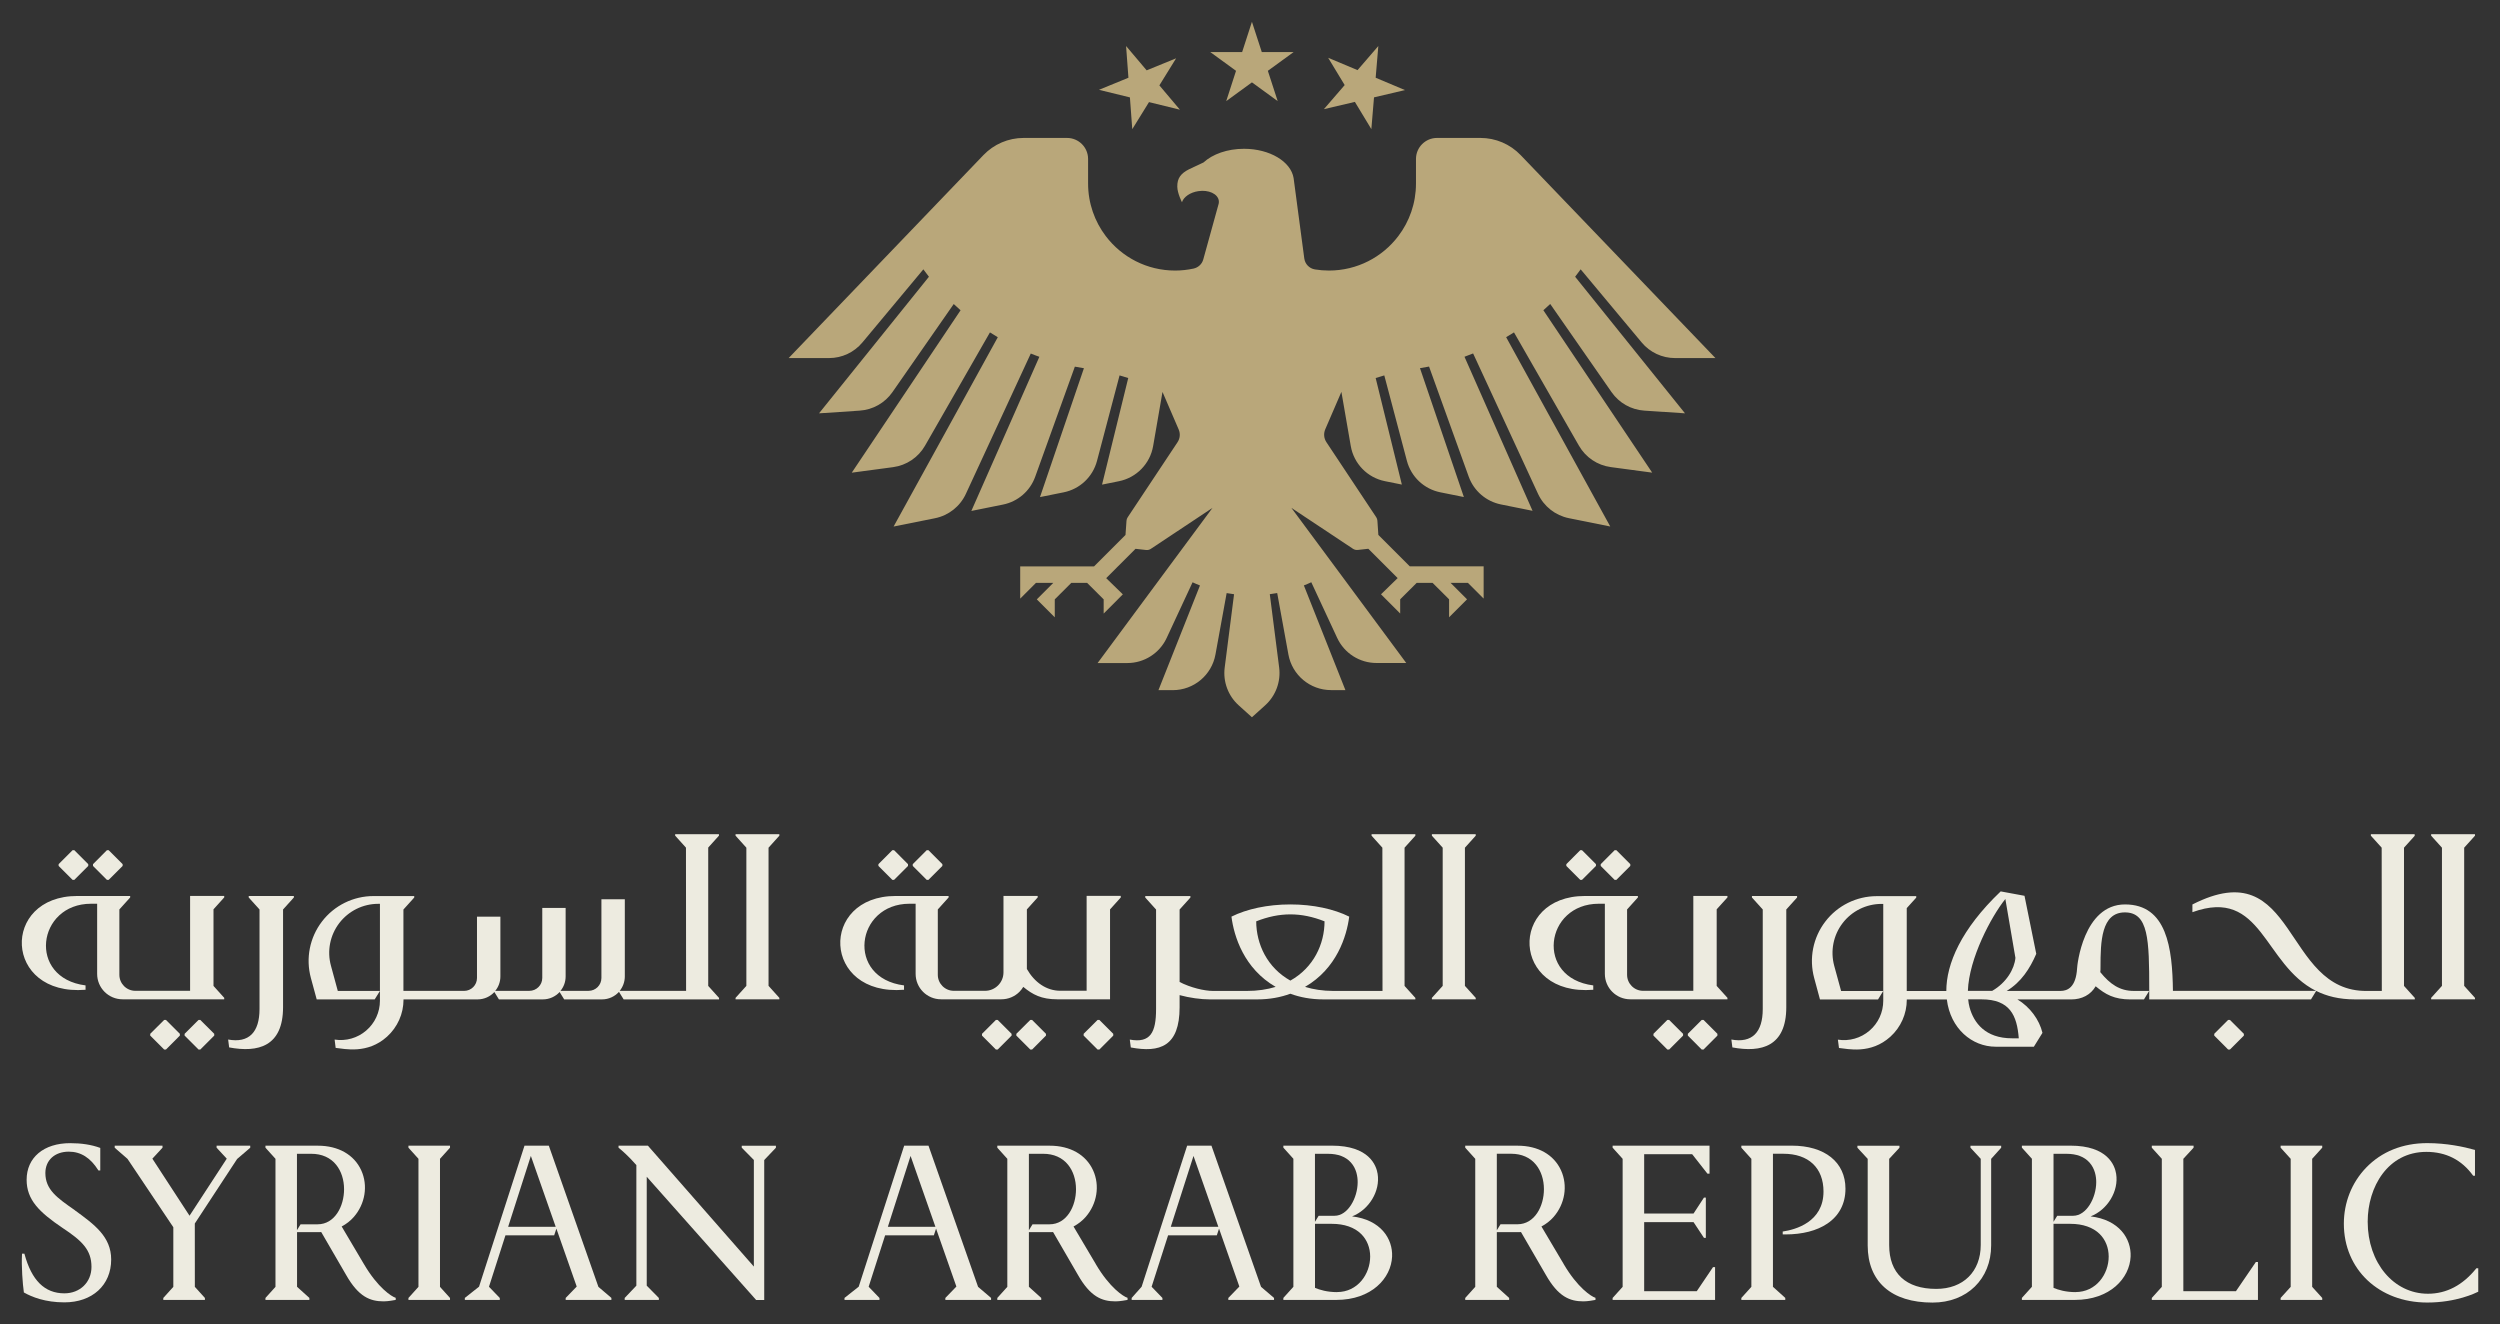
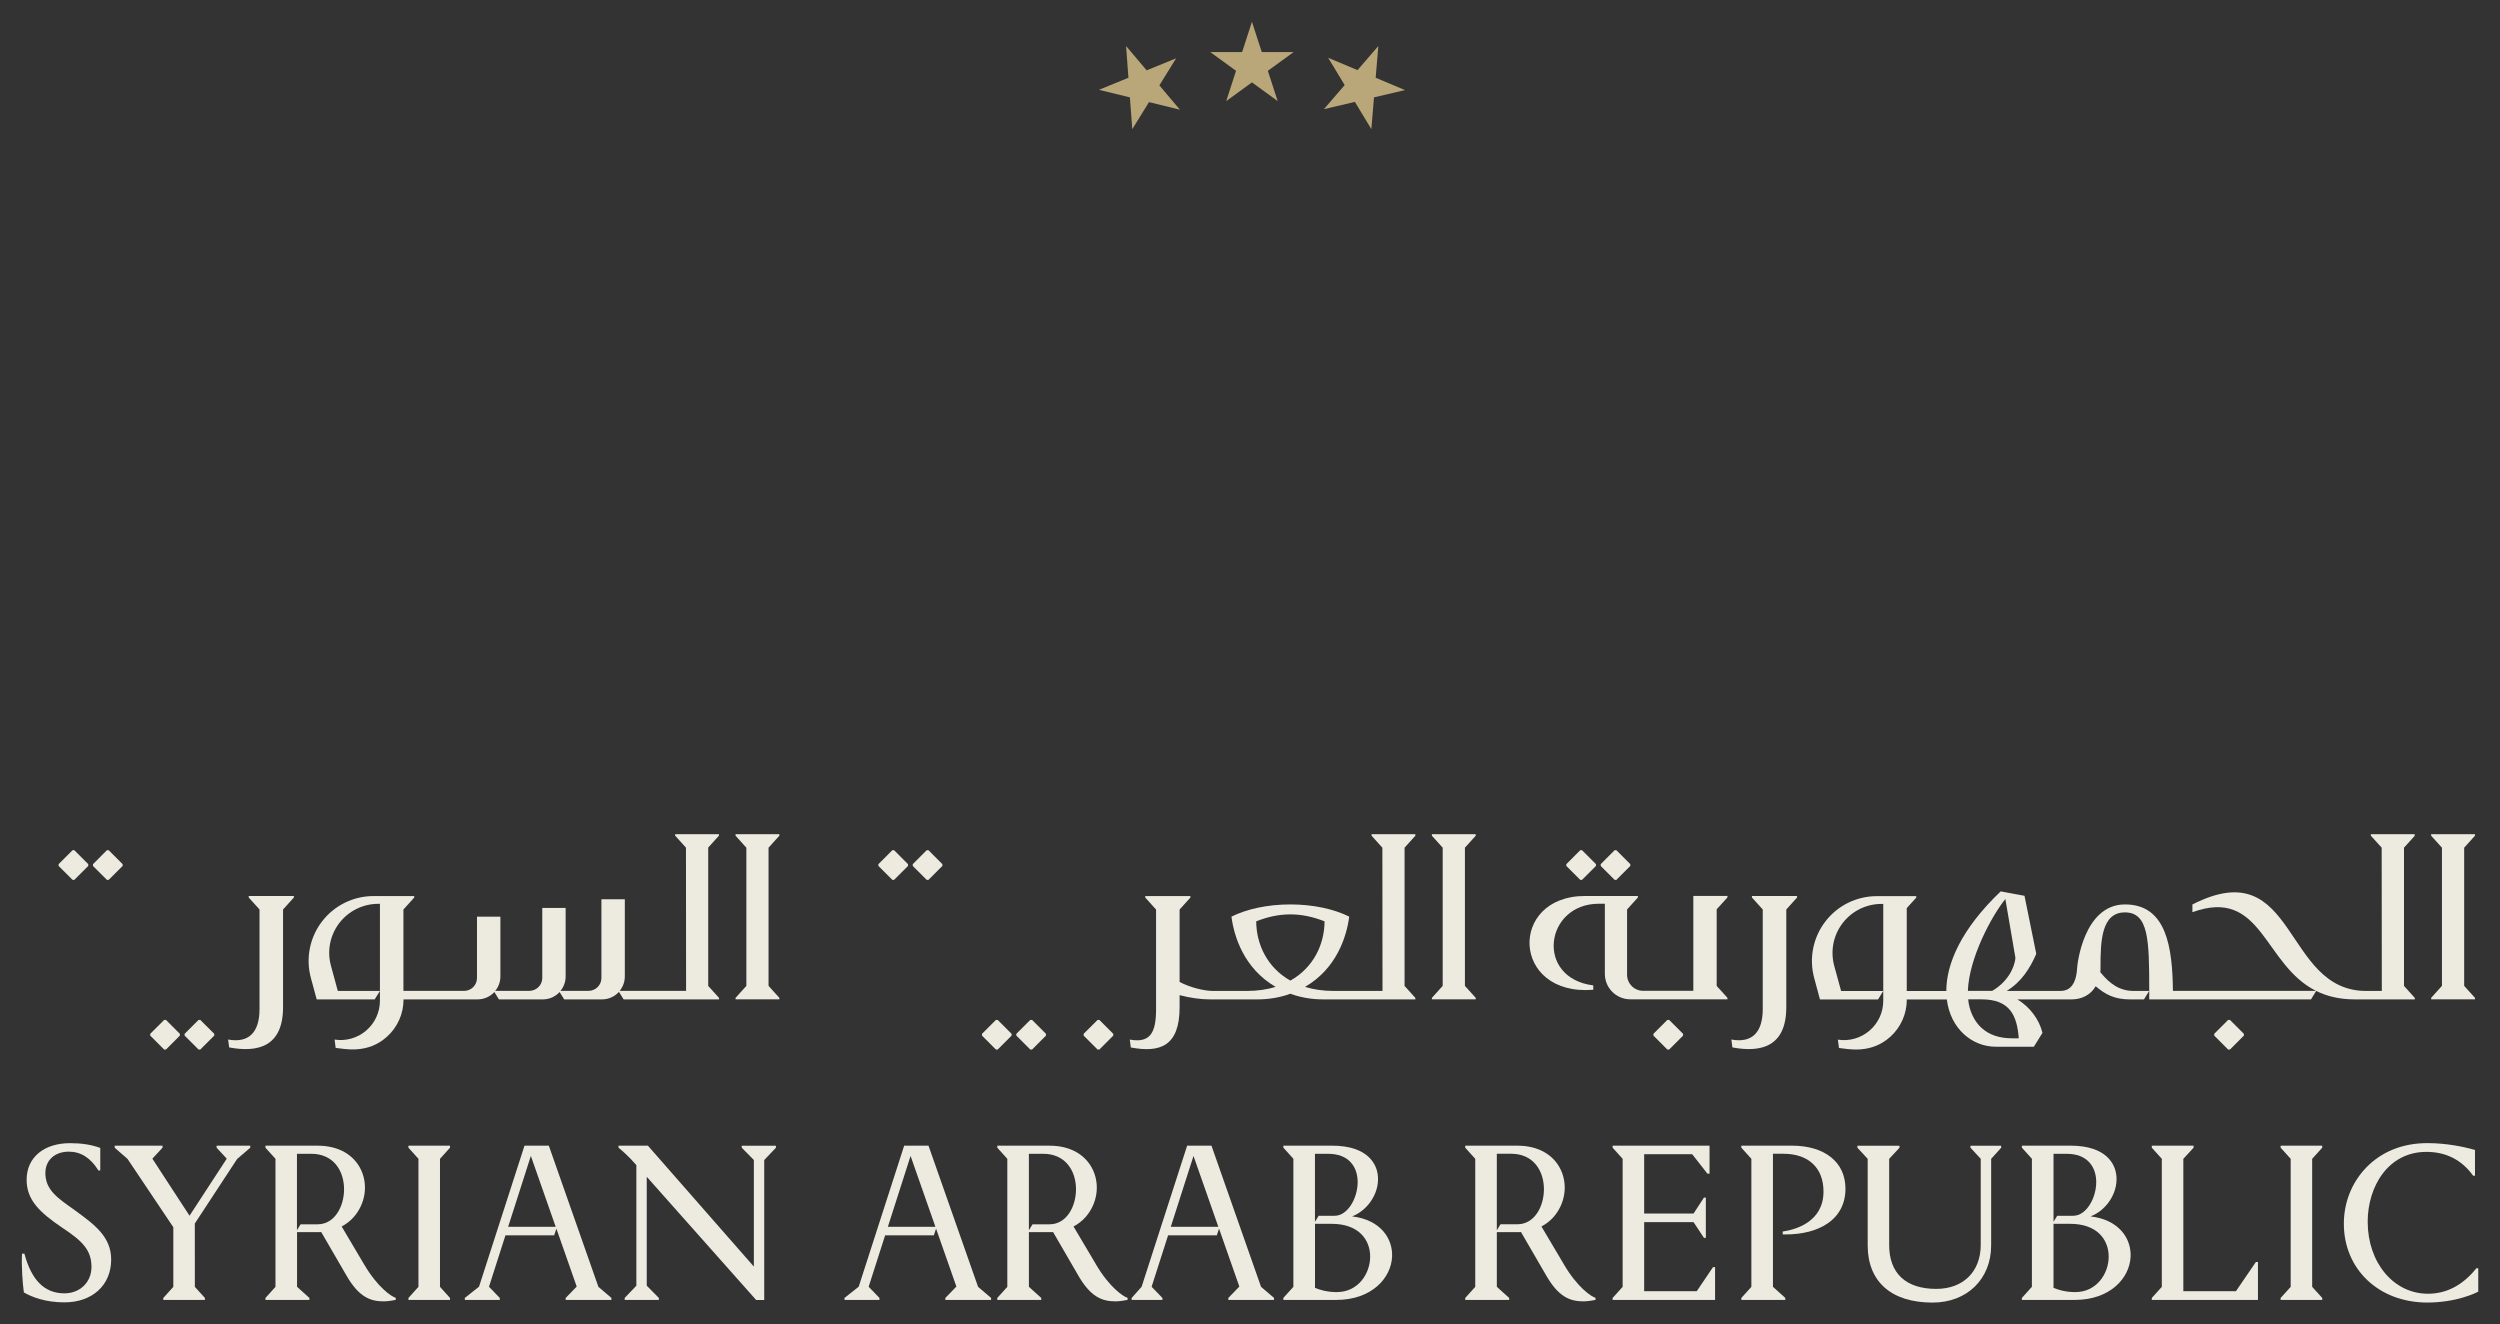
<svg xmlns="http://www.w3.org/2000/svg" id="Layer_1" data-name="Layer 1" viewBox="0 0 573.65 303.88">
  <rect x="0" y="0" width="573.65" height="303.88" fill="#333333" stroke="none" />
  <defs>
    <style>
      .cls-1 {
        fill: #b9a77a;
      }

      .cls-2 {
        fill: #edebe0;
      }
    </style>
  </defs>
  <g>
-     <path class="cls-1" d="M355.7,69.76c-.51.49-1.03.97-1.56,1.43l24.97,37.26-9.49-1.27c-3.07-.41-5.78-2.23-7.32-4.92l-14.9-25.99c-.59.38-1.19.75-1.8,1.1l23.89,43.44-9.5-1.91c-3.11-.63-5.74-2.7-7.07-5.58l-14.9-32.22c-.65.27-1.31.52-1.98.76l15.62,35.35-7.25-1.46c-3.41-.69-6.22-3.11-7.4-6.38l-9.1-25.26c-.69.14-1.39.26-2.08.37l10.07,29.57-5.42-1.09c-3.72-.75-6.68-3.55-7.65-7.21l-5.19-19.61h0c-.67.18-1.33.38-1.98.6l6.01,24.45-3.88-.78c-4.03-.81-7.14-4.01-7.84-8.06l-2.15-12.43-3.71,8.6c-.41.96-.31,2.06.26,2.93l11.44,17.23c.16.24.25.51.27.8l.22,3.26,7.21,7.21h16.95v7.4l-3.61-3.61h-3.98l3.78,3.78-4.12,4.12v-4.12l-3.79-3.78h-3.64l-3.79,3.78v3.26l-4.4-4.41,3.82-3.72-6.73-6.73-2.42.27c-.38.04-.77-.05-1.09-.26l-14.15-9.4,10.17,13.73,16.19,21.87h-6.83c-3.87,0-7.39-2.25-9.02-5.76l-5.94-12.77c-.56.26-1.13.51-1.7.73l9.53,24.02h-3.29c-4.81,0-8.93-3.44-9.79-8.17l-2.57-14.1c-.56.1-1.12.19-1.7.26l2.15,16.84c.41,3.24-.79,6.47-3.21,8.66l-3.04,2.74-3.04-2.74c-2.42-2.18-3.62-5.42-3.21-8.65l2.15-16.84c-.57-.07-1.13-.16-1.7-.26l-2.57,14.1c-.86,4.73-4.98,8.17-9.79,8.17h-3.29l9.53-24.02c-.57-.22-1.14-.47-1.7-.73l-5.94,12.77c-1.63,3.51-5.15,5.76-9.02,5.76h-6.83l16.19-21.87,10.17-13.73-14.15,9.4c-.32.21-.71.31-1.09.26l-2.42-.27-6.73,6.73,3.82,3.72-4.4,4.41v-3.26l-3.79-3.78h-3.64l-3.79,3.78v4.12l-4.12-4.12,3.78-3.78h-3.98l-3.61,3.61v-7.4h16.95l7.21-7.21.23-3.26c.02-.28.11-.56.27-.79l11.44-17.23c.58-.87.68-1.97.26-2.93l-3.71-8.61h0l-2.15,12.43c-.7,4.05-3.82,7.25-7.85,8.06l-3.87.78,6.01-24.46c-.65-.22-1.32-.41-1.99-.6l-5.18,19.62c-.97,3.67-3.94,6.47-7.66,7.21l-5.42,1.09,10.08-29.57c-.7-.1-1.39-.23-2.08-.36l-9.1,25.27c-1.18,3.28-3.99,5.7-7.4,6.38l-7.25,1.46,15.61-35.37c-.67-.23-1.32-.49-1.97-.75l-14.9,32.21c-1.33,2.88-3.96,4.95-7.07,5.58l-9.51,1.91,23.91-43.44c-.61-.35-1.21-.72-1.8-1.11l-14.9,26c-1.54,2.69-4.25,4.51-7.32,4.92l-9.49,1.27,24.97-37.27c-.53-.46-1.05-.94-1.57-1.43l-14.06,20.21c-1.73,2.49-4.49,4.05-7.52,4.25l-9.33.62,25.22-31.34c-.44-.55-.86-1.12-1.28-1.7l-13.99,16.78c-1.89,2.27-4.69,3.58-7.64,3.58h-9.28l44.7-46.58c2.41-2.51,5.73-3.93,9.21-3.93h9.97c2.67,0,4.83,2.16,4.83,4.83v5.63c0,4.54,1.52,8.72,4.06,12.07,3.64,4.8,9.41,7.9,15.91,7.9,1.44,0,2.85-.16,4.21-.45,1.08-.23,1.96-1.03,2.25-2.1l3.54-12.81c.05-.23.06-.47.02-.7-.24-1.55-2.34-2.52-4.7-2.16-1.89.28-3.36,1.34-3.75,2.54,0,0-1.05-2.04-1.07-3.56-.03-1.96.81-3.05,2.71-4.01l3.3-1.55c2.08-1.91,5.46-3.14,9.3-3.14,5.9,0,10.76,2.93,11.38,6.72l.06.46,2.39,17.98c.17,1.28,1.16,2.31,2.44,2.52,1.05.17,2.12.26,3.22.26,6.49,0,12.26-3.09,15.91-7.9,2.55-3.35,4.06-7.53,4.06-12.07v-5.63c0-2.67,2.16-4.83,4.83-4.83h9.97c3.48,0,6.8,1.42,9.21,3.93l44.7,46.58h-9.28c-2.95,0-5.75-1.31-7.64-3.58l-14-16.78c-.41.57-.83,1.14-1.27,1.7l25.21,31.34-9.34-.62c-3.02-.2-5.79-1.76-7.52-4.25l-14.06-20.21Z" />
    <polygon class="cls-1" points="281.37 23.2 287.27 18.9 293.18 23.2 290.92 16.25 296.83 11.95 289.53 11.95 287.27 5 285.02 11.95 277.71 11.95 283.62 16.25 281.37 23.2" />
    <polygon class="cls-1" points="310.89 23.38 314.67 29.63 315.28 22.34 322.39 20.67 315.66 17.84 316.27 10.56 311.5 16.09 304.76 13.26 308.55 19.52 303.78 25.05 310.89 23.38" />
    <polygon class="cls-1" points="259.27 22.35 259.81 29.64 263.65 23.43 270.74 25.17 266.03 19.59 269.87 13.38 263.11 16.14 258.39 10.56 258.93 17.84 252.17 20.61 259.27 22.35" />
  </g>
  <g>
    <g>
      <path class="cls-2" d="M162.51,194.51v31.72l2.48,2.75v.34h-21.89l-1.07-1.73c-.96,1.06-2.35,1.73-3.89,1.73h-8.68l-1.05-1.69c-.96,1.04-2.33,1.69-3.86,1.69h-10.07l-1.04-1.69c-.96,1.04-2.33,1.69-3.86,1.69h-16.99v.06c0,3.23-1.38,6.32-3.78,8.49-4.51,4.07-9.74,2.79-11.79,2.58l-.24-1.91c2.6.41,5.26-.35,7.25-2.07,2-1.71,3.15-4.22,3.15-6.85v-22.23h-.38c-3.51,0-6.82,1.64-8.95,4.42-2.13,2.79-2.84,6.41-1.91,9.79l1.57,5.78h9.67l-1.2,1.94h-13.31l-1.34-4.93c-1.21-4.48-.27-9.26,2.55-12.94,2.81-3.68,7.19-5.84,11.82-5.84h9.35v.34l-2.48,2.75v18.67h13.92c1.64,0,2.96-1.32,2.96-2.96v-14.07h5.37v13.71c0,1.26-.44,2.41-1.18,3.31h7.82c1.64,0,2.97-1.32,2.97-2.96v-16.07h5.36v15.72c0,1.26-.44,2.41-1.18,3.31h6.43c1.64,0,2.96-1.32,2.96-2.96v-18.06h5.37v17.71c0,1.26-.45,2.42-1.18,3.32h15.24l-.03-32.87-2.48-2.75v-.34h10.05v.34l-2.48,2.75Z" />
      <polygon class="cls-2" points="567.91 191.76 567.91 191.41 557.85 191.41 557.85 191.76 560.33 194.51 560.33 226.22 557.85 228.97 557.85 229.31 567.91 229.31 567.91 228.97 565.43 226.22 565.43 194.51 567.91 191.76" />
      <polygon class="cls-2" points="338.62 228.97 336.14 226.22 336.14 194.51 338.62 191.76 338.62 191.41 328.56 191.41 328.56 191.76 331.04 194.51 331.04 226.22 328.56 228.97 328.56 229.31 338.62 229.31 338.62 228.97" />
      <polygon class="cls-2" points="508.08 237.22 508.08 237.63 511.27 240.83 511.68 240.83 514.88 237.63 514.88 237.22 511.68 234.03 511.27 234.03 508.08 237.22" />
      <path class="cls-2" d="M393.91,208.68v17.55l2.47,2.73v.34h-22.29c-3.23,0-5.84-2.61-5.84-5.84v-16.09h-1.39c-12.4,0-14.67,17.03-1.27,18.74v1c-18.85,1.53-19.49-21.52-1.89-21.52h12.13v.34l-2.48,2.75v14.99c0,2.03,1.64,3.68,3.67,3.68h11.53v-21.77h7.83v.34l-2.47,2.73Z" />
-       <polygon class="cls-2" points="390.48 234.03 387.29 237.22 387.29 237.63 390.48 240.83 390.89 240.83 394.08 237.63 394.08 237.22 390.89 234.03 390.48 234.03" />
      <polygon class="cls-2" points="386.2 237.63 386.2 237.22 383 234.03 382.59 234.03 379.4 237.22 379.4 237.63 382.59 240.83 383 240.83 386.2 237.63" />
      <polygon class="cls-2" points="370.9 201.89 374.09 198.7 374.09 198.29 370.9 195.09 370.49 195.09 367.3 198.29 367.3 198.7 370.49 201.89 370.9 201.89" />
      <polygon class="cls-2" points="363.01 201.89 366.21 198.7 366.21 198.29 363.01 195.09 362.6 195.09 359.41 198.29 359.41 198.7 362.6 201.89 363.01 201.89" />
      <polygon class="cls-2" points="233.21 237.22 233.21 237.63 236.41 240.83 236.82 240.83 240.01 237.63 240.01 237.22 236.82 234.03 236.41 234.03 233.21 237.22" />
      <polygon class="cls-2" points="251.85 234.03 248.65 237.22 248.65 237.63 251.85 240.83 252.26 240.83 255.45 237.63 255.45 237.22 252.26 234.03 251.85 234.03" />
      <polygon class="cls-2" points="232.12 237.22 228.93 234.03 228.52 234.03 225.33 237.22 225.33 237.63 228.52 240.83 228.93 240.83 232.12 237.63 232.12 237.22" />
      <polygon class="cls-2" points="213.05 201.89 216.24 198.7 216.24 198.29 213.05 195.09 212.64 195.09 209.44 198.29 209.44 198.7 212.64 201.89 213.05 201.89" />
      <polygon class="cls-2" points="205.16 201.89 208.35 198.7 208.35 198.29 205.16 195.09 204.75 195.09 201.56 198.29 201.56 198.7 204.75 201.89 205.16 201.89" />
      <polygon class="cls-2" points="168.78 191.76 171.26 194.51 171.26 226.22 168.78 228.97 168.78 229.31 178.83 229.31 178.83 228.97 176.35 226.22 176.35 194.51 178.83 191.76 178.83 191.41 168.78 191.41 168.78 191.76" />
      <path class="cls-2" d="M324.77,191.76v-.34h-10.05v.34l2.48,2.75.03,32.87h-11.32c-2.42-.01-4.56-.35-6.46-.93,7.27-4.21,9.56-11.59,10.14-16.12-3.46-1.73-8.24-2.8-13.51-2.8s-10.05,1.07-13.51,2.8c.58,4.53,2.86,11.9,10.14,16.12-1.93.59-4.12.93-6.59.93h-7.78c-1.98,0-5.14-.75-7.67-2.05v-16.63l2.48-2.75v-.34h-10.36v.34l2.48,2.75v22.85c0,5.32-1.27,7.87-6.03,6.99l.23,1.81c6.67,1.25,11.2-.22,11.2-9.24v-2.77c2.29.63,4.88.98,6.94.98h10.91c2.82,0,5.33-.48,7.56-1.3,2.23.82,4.74,1.3,7.56,1.3h21.13v-.34l-2.48-2.75v-31.72l2.48-2.75ZM288.25,211.41c5.38-2.13,10.3-2.13,15.68,0-.01,5.21-2.5,10.6-7.84,13.6-5.34-2.99-7.82-8.39-7.84-13.6Z" />
      <path class="cls-2" d="M409.88,231.1v-22.41l2.48-2.75v-.34h-10.36v.34l2.48,2.75v22.85c0,5.32-2.43,7.87-7.2,6.99l.23,1.81c6.68,1.25,12.37-.22,12.37-9.24Z" />
-       <path class="cls-2" d="M48.99,208.68v17.55l2.46,2.73v.34h-23.32c-3.23,0-5.84-2.61-5.84-5.84v-16.09h-1.39c-12.4,0-14.67,17.03-1.27,18.74v1c-18.85,1.53-19.49-21.52-1.89-21.52h12.13v.34l-2.48,2.75v14.99c0,2.03,1.64,3.68,3.67,3.68h12.56v-21.77h7.83v.34l-2.46,2.73Z" />
      <polygon class="cls-2" points="45.56 234.03 42.36 237.22 42.36 237.63 45.56 240.83 45.96 240.83 49.16 237.63 49.16 237.22 45.96 234.03 45.56 234.03" />
      <polygon class="cls-2" points="34.47 237.22 34.47 237.63 37.67 240.83 38.08 240.83 41.27 237.63 41.27 237.22 38.08 234.03 37.67 234.03 34.47 237.22" />
      <polygon class="cls-2" points="24.94 201.89 28.14 198.7 28.14 198.29 24.94 195.09 24.53 195.09 21.34 198.29 21.34 198.7 24.53 201.89 24.94 201.89" />
      <polygon class="cls-2" points="17.06 201.89 20.25 198.7 20.25 198.29 17.06 195.09 16.65 195.09 13.45 198.29 13.45 198.7 16.65 201.89 17.06 201.89" />
      <path class="cls-2" d="M67.43,205.6v.34l-2.48,2.75v22.41c0,9.02-5.69,10.49-12.37,9.24l-.23-1.81c4.76.87,7.2-1.67,7.2-6.99v-22.85l-2.48-2.75v-.34h10.37Z" />
-       <path class="cls-2" d="M257.17,205.6v.34l-2.46,2.73v20.63h-12.13c-3.63,0-5.63-1.08-7.78-2.85-.25.41-.54.8-.88,1.14-1.09,1.09-2.58,1.71-4.14,1.71h-13.84c-3.23,0-5.84-2.61-5.84-5.84v-16.09h-1.39c-12.4,0-14.68,17.03-1.27,18.74v1c-18.85,1.53-19.49-21.52-1.9-21.52h12.13v.34l-2.48,2.75v14.99c0,2.03,1.64,3.68,3.67,3.68h7.17c2.33,0,4.23-1.89,4.23-4.23v-17.52l-.04-.02h7.89v.34l-2.48,2.75v13.67c1.75,3.08,4.5,5,7.68,5h6.03v-21.77h7.83Z" />
      <path class="cls-2" d="M554.07,191.76v-.34h-10.05v.34l2.48,2.75h0l.03,32.87h-3.35c-19.48.29-15.97-32.14-40.11-19.84v1.77c16.06-5.82,16.25,12,28.37,18.06h-32.84c-.12-9.85-1.4-19.84-10.99-19.84s-11,14.11-11,14.65c-.26,4.42-2.24,5.2-3.81,5.2h-12.35c3.34-2.02,5.33-5.13,6.79-8.51l-2.7-13.32-5.46-1.01c-9.11,8.68-12.48,16.65-12.48,22.85h-9.08v-19.01l2.18-2.41v-.34h-9.05c-4.63,0-9.01,2.15-11.82,5.84-2.82,3.68-3.76,8.46-2.55,12.94l1.33,4.93h13.32l1.19-1.94h-9.66l-1.58-5.78c-.92-3.39-.21-7.01,1.92-9.79,2.13-2.79,5.44-4.42,8.95-4.42h.38v22.23c0,2.64-1.15,5.14-3.15,6.85-2,1.72-4.65,2.48-7.26,2.07l.25,1.91c2.05.21,7.28,1.49,11.79-2.58,2.4-2.17,3.77-5.26,3.77-8.49v-.06h9.19c.81,6.68,5.77,10.84,11.22,10.84h8.75l1.97-3.18c-.72-3.03-2.86-5.93-5.74-7.67h12.33c2.45,0,4.48-1.05,5.62-3.02,2.24,1.87,4.25,3.02,8,3.02h3.08l1.2-1.95h-3.54c-3.18,0-5.44-1.54-7.68-4.31.05-.36.05-.78.05-1.2,0-5.75.16-12.51,5.59-12.51s5.59,6.26,5.59,17.73v2.23h37.12l1.19-1.94c2.4,1.2,5.27,1.94,8.83,1.94h13.8v-.34l-2.48-2.75v-31.72l2.48-2.75ZM460.15,206.29l2.31,13.51c-.23,2.54-2.07,5.7-5.33,7.56h-5.58c.25-7.44,5.36-17.05,8.6-21.08ZM463.22,238.25h-1.54c-6.12,0-8.77-3.54-9.74-7.09-.16-.59-.26-1.21-.32-1.85h3.05c6.54,0,8.15,3.7,8.56,8.94Z" />
    </g>
    <g>
      <path class="cls-2" d="M17.17,277.69c-4.07-2.83-6.76-4.71-6.76-8.53,0-2.93,2.16-4.9,5.37-4.9,2.76,0,4.97,1.39,6.77,4.26l.03.05h.43v-5.17l-.07-.02c-1.93-.71-4.23-1.07-6.84-1.07-6.07,0-9.99,3.3-9.99,8.4,0,4.6,2.89,7.43,8.23,11.04,4.51,2.97,6.65,5.07,6.65,8.95,0,3.51-2.62,6.07-6.22,6.07-4.51,0-7.51-2.95-9.15-9.02l-.02-.08h-.55v.1c-.16,2.81.15,6.88.42,8.74v.05s.05.03.05.03c1.8,1.02,4.86,2.25,9.25,2.25,6.42,0,10.74-3.95,10.74-9.83,0-5.24-3.86-8.05-8.34-11.3Z" />
      <polygon class="cls-2" points="49.7 263.35 52.03 265.87 43.49 278.96 34.96 265.87 37.29 263.35 37.29 262.89 26.32 262.89 26.32 263.36 29.26 265.92 39.77 281.6 39.77 295.28 37.47 297.83 37.47 298.29 47.02 298.29 47.02 297.83 44.71 295.28 44.7 280.75 54.41 265.94 57.42 263.36 57.42 262.89 49.7 262.89 49.7 263.35" />
      <polygon class="cls-2" points="93.72 263.35 96.02 265.9 96.02 295.28 93.72 297.83 93.72 298.29 103.26 298.29 103.26 297.83 100.96 295.28 100.96 265.9 103.26 263.35 103.26 262.89 93.72 262.89 93.72 263.35" />
      <path class="cls-2" d="M170.2,263.35l2.78,2.82v24.46l-24.31-27.74h-6.74v.47l.04.03c.69.55,2.14,1.78,4.05,3.95v27.67l-2.68,2.82v.46h7.84v-.46l-2.78-2.82v-24.99l25.11,28.28h1.85v-32.12l2.68-2.82v-.46h-7.84v.46Z" />
      <polygon class="cls-2" points="389.34 296.28 377.27 296.28 377.27 280.43 388.6 280.43 390.99 284.04 391.42 284.04 391.42 274.8 390.99 274.8 388.6 278.46 377.27 278.46 377.27 264.85 388.29 264.85 391.79 269.31 392.27 269.31 392.27 262.89 370.03 262.89 370.03 263.35 372.33 265.9 372.33 295.28 370.03 297.83 370.03 298.29 393.54 298.29 393.54 290.75 393.07 290.75 389.34 296.28" />
      <path class="cls-2" d="M411.12,262.89h-11.55v.46l2.3,2.55v29.38l-2.3,2.55v.46h10.08v-.47l-2.83-2.55v-30.53h2.4c5.76,0,9.2,3.24,9.2,8.67,0,7.02-6.48,8.74-9.27,9.16h-.09v.68h.65c3.86,0,7.18-.85,9.59-2.48,2.72-1.83,4.16-4.6,4.16-8,0-6.1-4.73-9.89-12.33-9.89Z" />
      <path class="cls-2" d="M452.14,263.35l2.36,2.55v19.74c0,6.14-4.01,10.11-10.21,10.11-6.96,0-10.8-3.57-10.8-10.05v-19.79l2.36-2.55v-.46h-9.65v.46l2.36,2.55v19.85c0,8.34,5.43,13.13,14.88,13.13,7.92,0,13.45-5.4,13.45-13.13v-19.85l2.3-2.55v-.46h-7.05v.46Z" />
      <polygon class="cls-2" points="513.06 296.28 500.99 296.28 500.99 265.9 503.34 263.35 503.34 262.89 493.75 262.89 493.75 263.35 496.05 265.9 496.05 295.28 493.75 297.83 493.75 298.29 518.11 298.29 518.11 289.58 517.63 289.58 513.06 296.28" />
      <polygon class="cls-2" points="523.31 263.35 525.62 265.9 525.62 295.28 523.31 297.83 523.31 298.29 532.86 298.29 532.86 297.83 530.55 295.28 530.55 265.9 532.86 263.35 532.86 262.89 523.31 262.89 523.31 263.35" />
      <path class="cls-2" d="M568.23,291.01l-.03.04c-3.1,3.86-6.83,5.81-11.08,5.81-7.88,0-13.83-7.11-13.83-16.54,0-7.95,4.62-16.01,13.46-16.01,4.51,0,8.11,1.83,10.71,5.43l.03.04h.42v-5.92l-.08-.02c-2.5-.7-6.42-1.54-10.87-1.54-5.65,0-10.51,1.96-14.06,5.66-3.28,3.42-5.08,7.98-5.08,12.84,0,10.47,8.05,18.08,19.14,18.08,6.69,0,11.15-2.21,11.64-2.46l.06-.03v-5.38h-.42Z" />
      <path class="cls-2" d="M310.23,279.12c3.9-1.51,6.52-5.8,5.88-9.78-.31-1.94-1.95-6.46-10.5-6.46h-11.13v.46l2.3,2.55v29.38l-2.3,2.55v.46h12.14c8.12,0,12.59-5,12.81-9.94.18-4.08-2.6-8.46-9.21-9.23ZM306.79,296.49c-2.25,0-3.98-.52-5.05-.98v-14.69h3.88c2.84,0,5.17.81,6.71,2.33,1.34,1.32,2.07,3.16,2.07,5.18,0,4.01-2.85,8.15-7.61,8.15ZM311.53,271.25c0,3.64-2.26,7.72-5.28,7.72h-3.67l-.85,1.39v-15.61h2.98c2.31,0,4.08.67,5.27,2,1.28,1.43,1.55,3.24,1.55,4.51Z" />
      <path class="cls-2" d="M479.69,279.12c3.9-1.51,6.52-5.8,5.88-9.78-.31-1.94-1.95-6.46-10.5-6.46h-11.13v.46l2.3,2.55v29.38l-2.3,2.55v.46h12.14c8.12,0,12.59-5,12.81-9.94.18-4.08-2.6-8.46-9.21-9.23ZM476.25,296.49c-2.25,0-3.98-.52-5.05-.98v-14.69h3.88c2.84,0,5.17.81,6.71,2.33,1.34,1.32,2.07,3.16,2.07,5.18,0,4.01-2.85,8.15-7.62,8.15ZM481,271.25c0,3.64-2.26,7.72-5.28,7.72h-3.67l-.85,1.39v-15.61h2.98c2.31,0,4.08.67,5.27,2,1.28,1.43,1.55,3.24,1.55,4.51Z" />
      <path class="cls-2" d="M358.81,290.05l-5.11-8.62c1.09-.58,2.03-1.32,2.79-2.19,2.62-3.01,3.29-7.21,1.7-10.7-1.64-3.59-5.26-5.65-9.95-5.65h-12.03v.46l2.3,2.55v29.38l-2.3,2.55v.46h10.08v-.47l-2.83-2.55v-12.54h5c.14,0,.29,0,.43-.02h.12s5.68,9.79,5.68,9.79c2.87,5.07,5.53,6.11,8.65,6.11,1.02,0,2.41-.27,2.68-.32l.08-.02v-.48l-.07-.02c-.86-.27-4.03-2.26-7.23-7.72ZM344.3,280.93l-.84,1.37v-17.56h3.3c2.4,0,4.38.88,5.71,2.54,1.16,1.44,1.8,3.43,1.8,5.6,0,3.9-2.13,8.04-6.07,8.04h-3.89Z" />
      <path class="cls-2" d="M251.44,290.05l-5.11-8.62c1.09-.58,2.03-1.32,2.79-2.19,2.62-3.01,3.29-7.21,1.7-10.7-1.64-3.59-5.26-5.65-9.95-5.65h-12.03v.46l2.3,2.55v29.38l-2.3,2.55v.46h10.08v-.47l-2.83-2.55v-12.54h5c.14,0,.29,0,.43-.02h.12s5.68,9.79,5.68,9.79c2.87,5.07,5.53,6.11,8.65,6.11,1.02,0,2.41-.27,2.68-.32l.08-.02v-.48l-.07-.02c-.86-.27-4.03-2.26-7.23-7.72ZM236.92,280.93l-.83,1.36v-17.54h3.3c2.4,0,4.38.88,5.71,2.54,1.16,1.44,1.8,3.43,1.8,5.6,0,3.9-2.13,8.04-6.07,8.04h-3.9Z" />
      <path class="cls-2" d="M83.5,290.05l-5.1-8.62c1.09-.58,2.03-1.32,2.79-2.19,2.62-3.01,3.29-7.21,1.7-10.7-1.64-3.59-5.26-5.65-9.95-5.65h-12.03v.46l2.3,2.55v29.38l-2.3,2.55v.46h10.08v-.47l-2.83-2.55v-12.54h5c.14,0,.29,0,.43-.02h.12s5.68,9.79,5.68,9.79c2.87,5.07,5.53,6.11,8.65,6.11,1.02,0,2.41-.27,2.68-.32l.08-.02v-.48l-.07-.02c-.86-.27-4.03-2.26-7.23-7.72ZM68.97,280.93l-.83,1.35v-17.53h3.3c2.4,0,4.38.88,5.71,2.54,1.16,1.44,1.8,3.43,1.8,5.6,0,3.9-2.13,8.04-6.07,8.04h-3.91Z" />
      <path class="cls-2" d="M213.04,262.89h-5.57l-10.43,32.35-3.26,2.58v.47h8.02v-.46l-2.48-2.57,3.78-11.8h11.18l.51-1.54,4.66,13.29-2.53,2.62v.46h10.49v-.47l-2.98-2.54-11.38-32.4ZM203.73,281.5l5.21-16.26,5.7,16.26h-10.91Z" />
      <path class="cls-2" d="M277.97,262.89h-5.57l-10.44,32.36-2.29,2.58v.46h7.06v-.46l-2.48-2.57,3.78-11.8h11.18l.51-1.54,4.66,13.29-2.53,2.62v.46h10.49v-.47l-2.98-2.54-11.38-32.4ZM268.65,281.5l5.21-16.26,5.7,16.26h-10.91Z" />
      <path class="cls-2" d="M125.92,262.89h-5.57l-10.43,32.35-3.26,2.58v.47h8.02v-.46l-2.48-2.57,3.78-11.8h11.18l.51-1.54,4.66,13.29-2.53,2.62v.46h10.49v-.47l-2.98-2.54-11.38-32.4ZM116.6,281.5l5.21-16.26,5.7,16.26h-10.91Z" />
    </g>
  </g>
</svg>